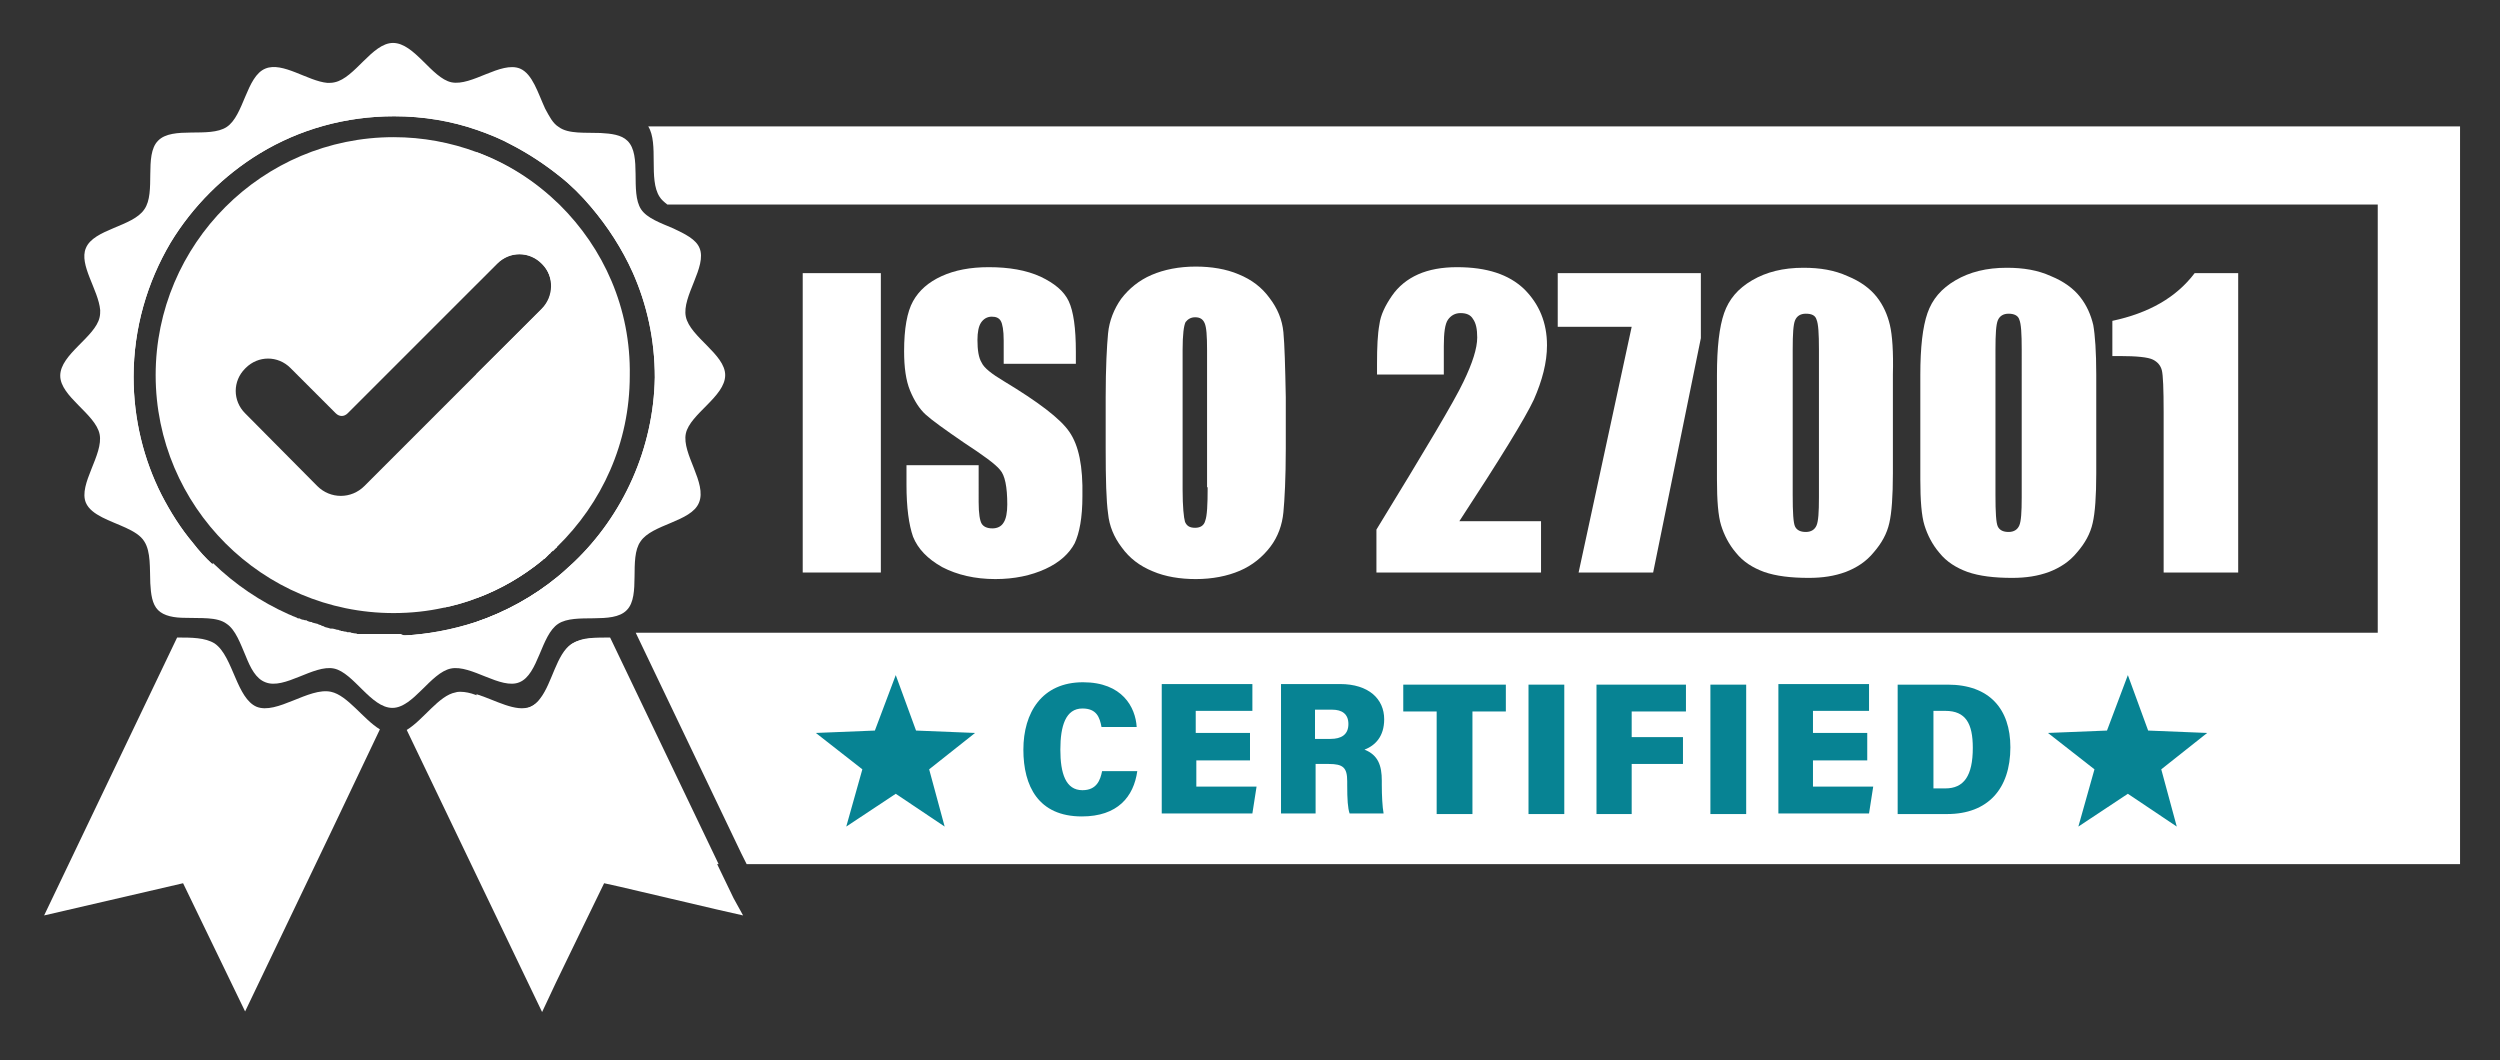
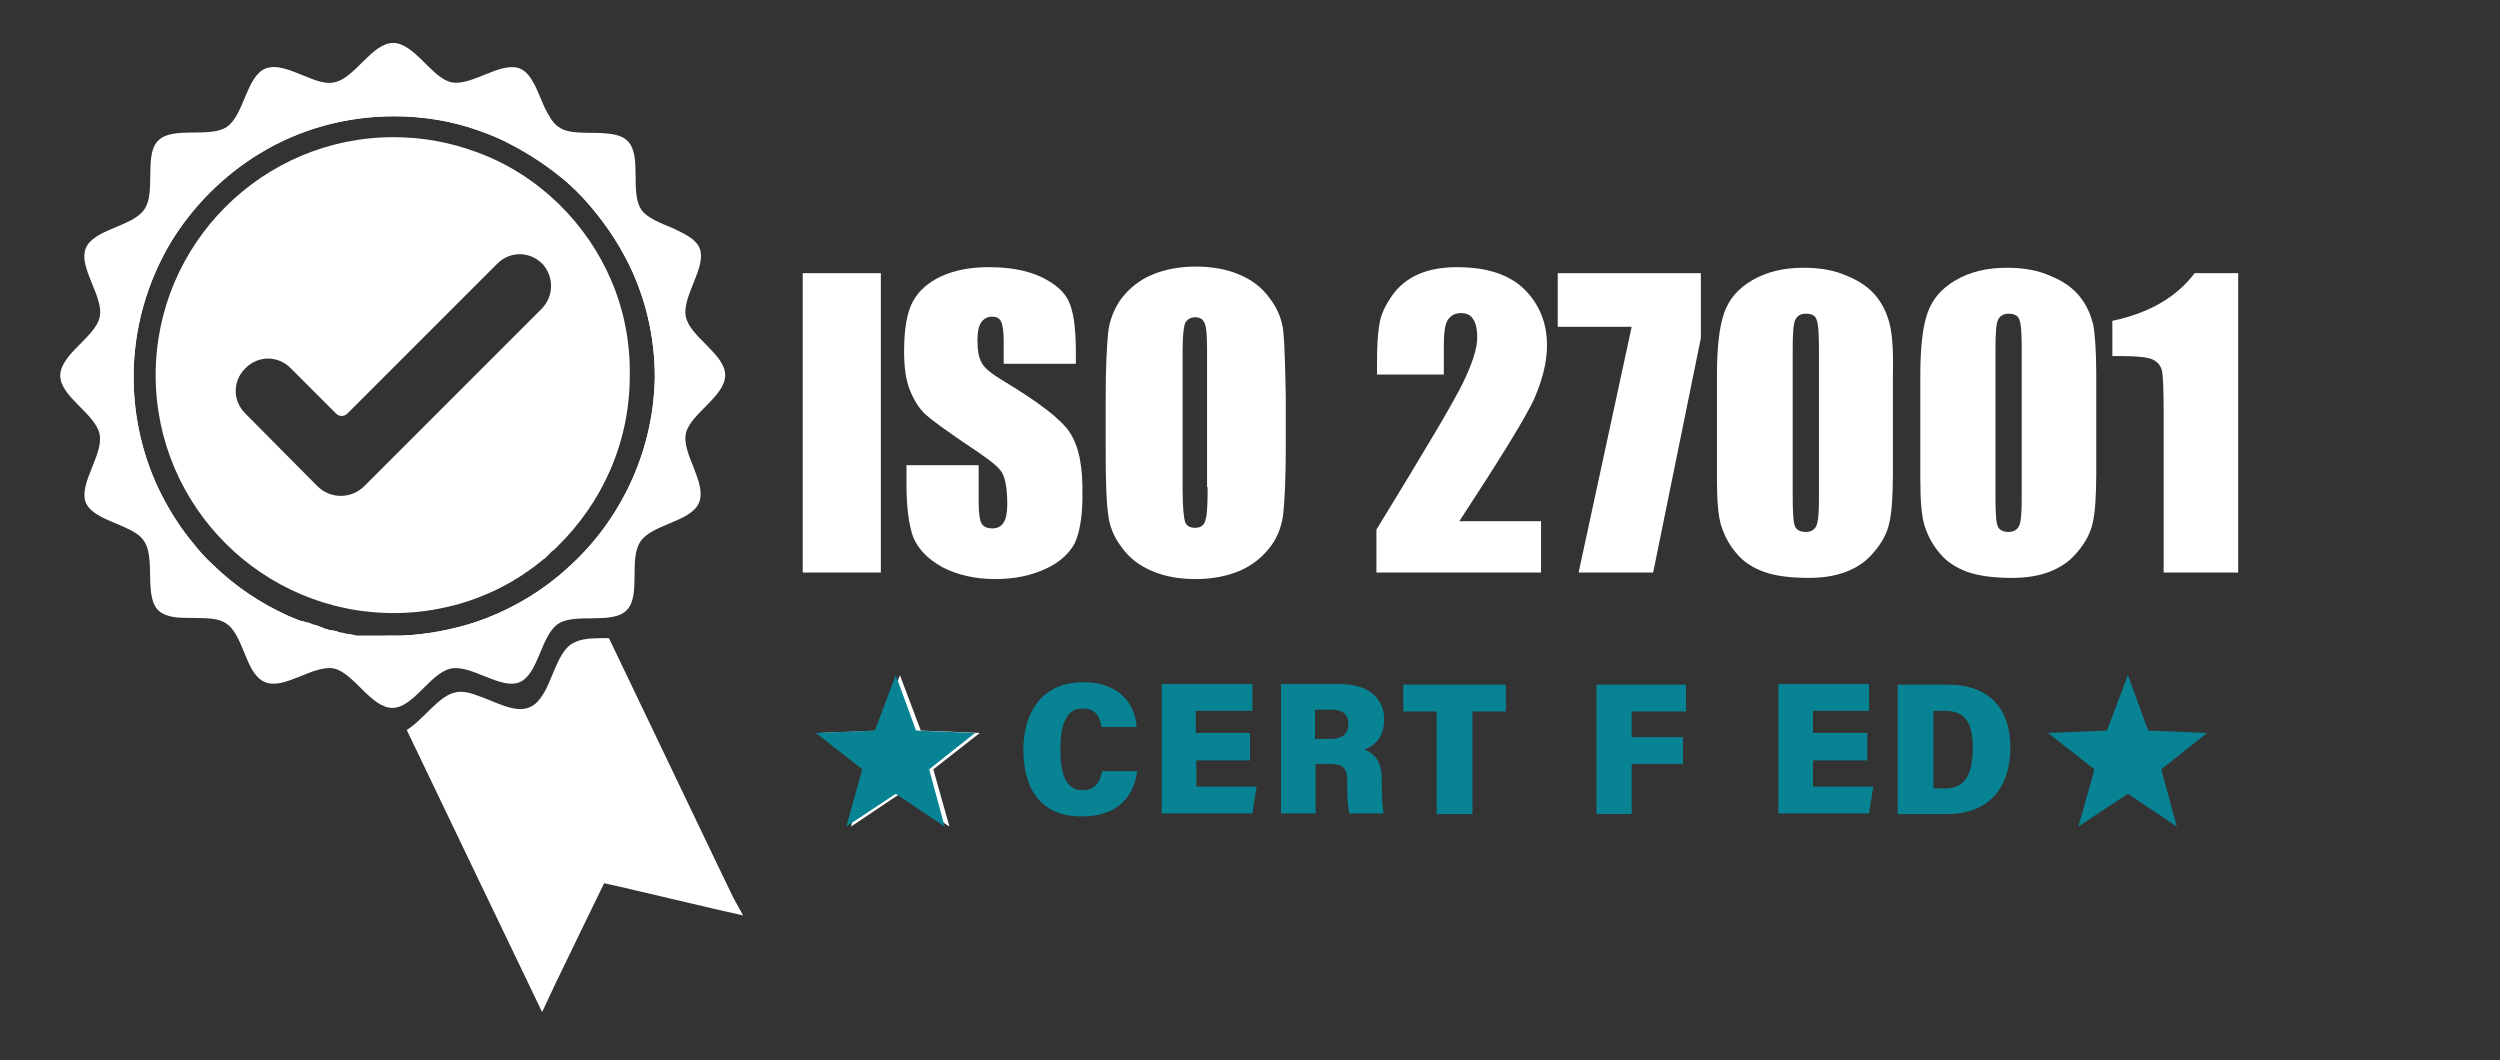
<svg xmlns="http://www.w3.org/2000/svg" version="1.1" id="Layer_1" x="0px" y="0px" viewBox="0 0 419.2 177.8" style="enable-background:new 0 0 419.2 177.8;" xml:space="preserve">
  <rect x="0" y="0" width="419.2" height="177.8" fill="#333333" stroke="none" />
  <style type="text/css">
	.st0{display:none;fill:#078393;}
	.st1{fill:#FFFFFF;}
	.st2{fill:#078393;}
</style>
  <rect x="-108.2" y="0" class="st0" width="9544.4" height="3274" />
-   <path class="st1" d="M95.9,26.7c-2.5-2.1-5.3-3.9-8.2-5.5h-7.8v0.3c2,0.7,4,1.5,5.8,2.5c2.9,1.5,5.6,3.3,8.1,5.3  c1.9,1.5,3.6,3.2,5.2,5.1h4.3C101.1,31.5,98.6,29,95.9,26.7z M79.9,104.3v3.5c5-1.5,9.6-3.9,13.7-6.9v-4.2  C89.5,100,84.9,102.6,79.9,104.3z M79.9,25.5v22.1l3.4-3.4c2.1-2.1,5.4-2.1,7.5,0l0.1,0.1c2.1,2.1,2.1,5.4,0,7.5L79.9,62.7v37.6  c4.1-1.5,7.8-3.7,11.1-6.4c0.1-0.1,0.2-0.2,0.3-0.2c0.1-0.1,0.2-0.2,0.3-0.3c0.1-0.1,0.2-0.2,0.3-0.3c0,0,0.1-0.1,0.1-0.1  c0,0,0,0,0,0c0,0,0,0,0.1-0.1c0.1-0.1,0.2-0.1,0.2-0.2c0.1-0.1,0.1-0.1,0.2-0.2c0,0,0,0,0,0c0.1-0.1,0.2-0.2,0.3-0.2c0,0,0,0,0,0  c0,0,0,0,0,0c0,0,0,0,0,0c0.1-0.1,0.2-0.2,0.2-0.2c0.1-0.1,0.1-0.1,0.2-0.2c0.1-0.1,0.2-0.1,0.2-0.2V34.3h0.2  C89.8,30.5,85.1,27.5,79.9,25.5z M108.7,21.2c1.8,2.9,0,8.9,1.9,11.8c0.3,0.5,0.8,0.9,1.3,1.3h286.8v71.8H106.6l17.7,37l0.9,1.8  h287.3V21.2H108.7z M102.4,107.1l-0.1-0.2c-1.2,0-2.3,0-3.4,0.1c-1.1,0.1-2.1,0.4-2.9,0.9c-2.4,1.6-3.2,6.4-5.2,9.1  c-0.5,0.7-1.1,1.2-1.8,1.5c-2.5,1-5.9-1.1-9.1-2.1v28.5h40.6L102.4,107.1z M95.9,26.7c-2.5-2.1-5.3-3.9-8.2-5.5h-7.8v0.3  c2,0.7,4,1.5,5.8,2.5c2.9,1.5,5.6,3.3,8.1,5.3c1.9,1.5,3.6,3.2,5.2,5.1h4.3C101.1,31.5,98.6,29,95.9,26.7z M79.9,104.3v3.8  c5-1.5,9.6-3.9,13.7-6.9v-4.5C89.5,100,84.9,102.6,79.9,104.3z M79.9,25.5v22.1l3.4-3.4c2.1-2.1,5.4-2.1,7.5,0l0.1,0.1  c2.1,2.1,2.1,5.4,0,7.5L79.9,62.7v37.6c4.1-1.5,7.8-3.7,11.1-6.4c0.1-0.1,0.2-0.2,0.3-0.2c0.1-0.1,0.2-0.2,0.3-0.3  c0.1-0.1,0.2-0.2,0.3-0.3c0,0,0.1-0.1,0.1-0.1c0,0,0,0,0,0c0,0,0,0,0.1-0.1c0.1-0.1,0.2-0.1,0.2-0.2c0.1-0.1,0.1-0.1,0.2-0.2  c0,0,0,0,0,0c0.1-0.1,0.2-0.2,0.3-0.2c0,0,0,0,0,0c0,0,0,0,0,0c0,0,0,0,0,0c0.1-0.1,0.2-0.2,0.2-0.2c0.1-0.1,0.1-0.1,0.2-0.2  c0.1-0.1,0.2-0.1,0.2-0.2V34.3h0.2C89.8,30.5,85.1,27.5,79.9,25.5z M92.6,92.5c0.1-0.1,0.2-0.2,0.3-0.2  C92.8,92.4,92.7,92.4,92.6,92.5z" />
  <g>
    <polygon class="st1" points="142.7,138.6 150.9,133.1 159.2,138.6 156.5,129 164.3,122.9 154.4,122.5 150.9,113.2 147.5,122.5    137.6,122.9 145.3,129  " />
  </g>
  <g>
    <polygon class="st2" points="141.9,138.6 150.2,133.1 158.4,138.6 155.8,129 163.5,122.9 153.6,122.5 150.2,113.2 146.7,122.5    136.8,122.9 144.6,129  " />
  </g>
  <g>
    <polygon class="st2" points="348.5,138.6 356.8,133.1 365,138.6 362.4,129 370.1,122.9 360.2,122.5 356.8,113.2 353.3,122.5    343.4,122.9 351.2,129  " />
  </g>
  <g>
    <path class="st1" d="M134.6,45.8V96h13.1V45.8H134.6z" />
    <path class="st1" d="M179.3,72.4c-1.5-2.2-5.2-5-11-8.5c-2-1.2-3.3-2.2-3.7-3.1c-0.5-0.8-0.7-2.1-0.7-3.8c0-1.3,0.2-2.3,0.6-2.9   c0.4-0.6,1-1,1.8-1c0.7,0,1.2,0.2,1.5,0.7c0.3,0.5,0.5,1.6,0.5,3.3V61h12.1v-2c0-4-0.4-6.8-1.2-8.5c-0.8-1.7-2.4-3-4.7-4.1   c-2.4-1.1-5.3-1.6-8.7-1.6c-3.1,0-5.7,0.5-7.9,1.5c-2.2,1-3.8,2.4-4.8,4.2c-1,1.8-1.5,4.6-1.5,8.4c0,2.7,0.3,4.9,1,6.6   c0.7,1.7,1.6,3.1,2.6,4c1.1,1,3.2,2.5,6.4,4.7c3.2,2.1,5.3,3.6,6.1,4.6c0.8,0.9,1.2,2.8,1.2,5.8c0,1.3-0.2,2.4-0.6,3   c-0.4,0.7-1.1,1-1.9,1c-0.9,0-1.5-0.3-1.8-0.8c-0.3-0.5-0.5-1.7-0.5-3.6V78h-12.1v3.3c0,3.8,0.4,6.7,1.1,8.7c0.8,2,2.4,3.7,4.9,5.1   c2.5,1.3,5.5,2,8.9,2c3.2,0,6-0.6,8.4-1.7c2.4-1.1,4-2.6,4.9-4.3c0.8-1.7,1.3-4.3,1.3-7.9C181.6,78.2,180.9,74.7,179.3,72.4z" />
    <path class="st1" d="M215.2,55.7c-0.2-2.1-1-4-2.3-5.7c-1.3-1.8-3-3.1-5.2-4c-2.1-0.9-4.6-1.3-7.2-1.3c-2.8,0-5.3,0.5-7.4,1.4   c-2.1,0.9-3.8,2.3-5.1,4c-1.2,1.7-2,3.7-2.2,5.8c-0.2,2.1-0.4,5.7-0.4,10.7v8.6c0,5.2,0.1,8.8,0.4,10.9c0.2,2.1,1,4,2.3,5.7   c1.3,1.8,3,3.1,5.2,4c2.1,0.9,4.6,1.3,7.2,1.3c2.8,0,5.3-0.5,7.4-1.4c2.1-0.9,3.8-2.3,5.1-4c1.3-1.7,2-3.7,2.2-5.8   c0.2-2.1,0.4-5.7,0.4-10.7v-8.6C215.5,61.4,215.4,57.8,215.2,55.7z M202.5,81.7c0,3-0.1,4.8-0.4,5.6c-0.2,0.8-0.8,1.2-1.7,1.2   c-0.9,0-1.4-0.3-1.7-1c-0.2-0.7-0.4-2.5-0.4-5.4V58.7c0-2.6,0.2-4.1,0.5-4.7c0.4-0.5,0.9-0.8,1.6-0.8c0.8,0,1.3,0.3,1.6,1   c0.3,0.7,0.4,2.1,0.4,4.5V81.7z" />
    <path class="st1" d="M257.2,67c1.4-3.2,2.2-6.2,2.2-9.1c0-3.8-1.3-6.9-3.8-9.4c-2.6-2.5-6.3-3.7-11.3-3.7c-2.5,0-4.7,0.4-6.5,1.2   c-1.8,0.8-3.3,2-4.4,3.6c-1.1,1.6-1.9,3.2-2.1,4.8c-0.3,1.6-0.4,3.8-0.4,6.6v1.8h11.2v-4.8c0-2.2,0.2-3.7,0.7-4.4   c0.5-0.7,1.2-1.1,2.1-1.1c1,0,1.7,0.3,2.1,1c0.5,0.7,0.7,1.7,0.7,3.1c0,1.8-0.8,4.3-2.3,7.4c-1.5,3.2-6.4,11.4-14.6,24.8l0,7.2   h27.6v-8.6h-13.7C251.5,77,255.7,70.2,257.2,67z" />
    <path class="st1" d="M261.2,45.8v9h12.4L264.7,96h12.5l8-39.3V45.8H261.2z" />
    <path class="st1" d="M316.9,54.5c-0.4-1.7-1.1-3.3-2.2-4.7c-1.1-1.4-2.7-2.6-4.9-3.5c-2.2-1-4.6-1.4-7.4-1.4   c-3.4,0-6.2,0.7-8.6,2.1c-2.4,1.4-3.9,3.2-4.7,5.5c-0.8,2.3-1.2,5.7-1.2,10.4v17.5c0,3.5,0.2,6.1,0.7,7.7c0.5,1.6,1.3,3.2,2.5,4.6   c1.2,1.5,2.8,2.5,4.7,3.2c2,0.7,4.5,1,7.5,1c2.3,0,4.3-0.3,6.2-1c1.8-0.7,3.4-1.7,4.7-3.3c1.3-1.5,2.2-3.1,2.6-4.9   c0.4-1.7,0.6-4.5,0.6-8.3V62.8C317.5,59,317.3,56.2,316.9,54.5z M305,83.4c0,2.5-0.1,4-0.4,4.7c-0.3,0.7-0.9,1.1-1.8,1.1   c-0.9,0-1.5-0.3-1.8-0.9c-0.3-0.6-0.4-2.4-0.4-5.3V58.6c0-2.6,0.1-4.2,0.4-4.9c0.3-0.7,0.9-1.1,1.8-1.1c1,0,1.6,0.3,1.8,1   c0.3,0.7,0.4,2.3,0.4,5V83.4z" />
    <path class="st1" d="M351,54.5c-0.4-1.7-1.1-3.3-2.2-4.7c-1.1-1.4-2.7-2.6-4.9-3.5c-2.2-1-4.6-1.4-7.4-1.4c-3.4,0-6.2,0.7-8.6,2.1   c-2.4,1.4-3.9,3.2-4.7,5.5c-0.8,2.3-1.2,5.7-1.2,10.4v17.5c0,3.5,0.2,6.1,0.7,7.7c0.5,1.6,1.3,3.2,2.5,4.6c1.2,1.5,2.8,2.5,4.7,3.2   c2,0.7,4.5,1,7.5,1c2.3,0,4.3-0.3,6.2-1c1.8-0.7,3.4-1.7,4.7-3.3c1.3-1.5,2.2-3.1,2.6-4.9c0.4-1.7,0.6-4.5,0.6-8.3V62.8   C351.5,59,351.3,56.2,351,54.5z M339,83.4c0,2.5-0.1,4-0.4,4.7c-0.3,0.7-0.9,1.1-1.8,1.1c-0.9,0-1.5-0.3-1.8-0.9   c-0.3-0.6-0.4-2.4-0.4-5.3V58.6c0-2.6,0.1-4.2,0.4-4.9c0.3-0.7,0.9-1.1,1.8-1.1c0.9,0,1.6,0.3,1.8,1c0.3,0.7,0.4,2.3,0.4,5V83.4z" />
    <path class="st1" d="M368,45.8c-3.1,4.1-7.7,6.7-13.8,8v5.9h1.2c2.9,0,4.8,0.2,5.6,0.6c0.8,0.4,1.3,1,1.5,1.8   c0.2,0.8,0.3,3.1,0.3,7V96h12.5V45.8H368z" />
  </g>
  <g>
    <path class="st2" d="M190.7,129.3c-0.6,4.3-3.3,7.6-9.3,7.6c-7.3,0-9.8-5.1-9.8-11.2c0-6.2,3.1-11.3,10-11.3c6.6,0,8.8,4.2,9,7.5   h-5.9c-0.3-1.6-0.8-3.1-3.2-3.1c-2.8,0-3.7,2.9-3.7,6.9c0,4,0.9,6.8,3.7,6.8c2.4,0,3-1.7,3.3-3.2H190.7z" />
    <path class="st2" d="M209.7,127.5h-9.1v4.4h10.1l-0.7,4.5h-15.2v-21.7h15.2v4.5h-9.5v3.7h9.1V127.5z" />
    <path class="st2" d="M220.6,128.1v8.3h-5.8v-21.7h9.9c4.8,0,7.4,2.5,7.4,5.9c0,2.9-1.5,4.4-3.3,5.1c2.3,0.9,2.9,2.7,2.9,5.2v0.7   c0,1.8,0.1,3.7,0.3,4.8h-5.7c-0.3-0.9-0.4-2.3-0.4-4.8v-0.6c0-2.3-0.7-2.9-3.1-2.9H220.6z M220.6,123.9h2.5c1.8,0,3-0.7,3-2.5   c0-1.7-1.1-2.4-2.7-2.4h-2.9V123.9z" />
    <path class="st2" d="M240.9,119.3h-5.6v-4.5h17.2v4.5h-5.6v17.2h-6V119.3z" />
-     <path class="st2" d="M262.3,114.8v21.7h-6v-21.7H262.3z" />
    <path class="st2" d="M267.7,114.8h15v4.5h-9.1v4.3h8.6v4.5h-8.6v8.4h-5.9V114.8z" />
-     <path class="st2" d="M292.8,114.8v21.7h-6v-21.7H292.8z" />
    <path class="st2" d="M313.1,127.5H304v4.4h10.1l-0.7,4.5h-15.2v-21.7h15.2v4.5H304v3.7h9.1V127.5z" />
    <path class="st2" d="M318.2,114.8h8.4c7,0,10.5,4.1,10.5,10.5c0,7-3.8,11.2-10.6,11.2h-8.3V114.8z M324.2,132.2h2   c3.1,0,4.6-2.1,4.6-6.8c0-4.1-1.2-6.2-4.6-6.2h-2V132.2z" />
  </g>
-   <path class="st1" d="M70.4,108.1l-0.9,2c-1.2,0.1-2.3,0.1-3.5,0.1c-1.2,0-2.4,0-3.5-0.1c-5.5-0.4-10.7-1.7-15.5-3.9  c-4.8-2.1-9.1-5-12.9-8.4l-2.8,5.8l-1.6,3.3c2.4,0,4.7,0,6.3,1c1.6,1.1,2.5,3.5,3.5,5.8c0.9,2.1,1.9,4.1,3.5,4.8  c3.4,1.4,8.8-3.3,12.5-2.5c2.8,0.6,5.4,4.6,8.2,6.3l-7.9,16.6l-14.7,30.7l0,0l-10.4-21.5l-23.3,5.4v0h0l22.3-46.6l1.6-3.3l2.8-5.8  l1.1-2.3l0.5-1.1c3.7,3.6,8,6.5,12.7,8.6c0.2,0.1,0.3,0.1,0.5,0.2c0.1,0.1,0.3,0.1,0.4,0.2c0,0,0,0,0,0c0,0,0.1,0,0.1,0  c0.1,0.1,0.3,0.1,0.4,0.2c0.1,0.1,0.3,0.1,0.4,0.1c0.1,0,0.1,0,0.2,0.1c0.1,0,0.2,0.1,0.3,0.1c0,0,0,0,0.1,0c0.1,0,0.2,0.1,0.4,0.1  c0,0,0.1,0,0.1,0c0.1,0,0.1,0,0.2,0.1c0.2,0.1,0.5,0.2,0.7,0.2c0.1,0,0.1,0,0.2,0.1c0.1,0,0.3,0.1,0.4,0.1c0.1,0,0.3,0.1,0.4,0.1  c0,0,0,0,0,0c0.1,0,0.2,0.1,0.2,0.1c0.1,0,0.2,0.1,0.3,0.1c0.1,0,0.1,0,0.2,0.1c0,0,0,0,0,0c0.1,0,0.2,0.1,0.3,0.1  c0.1,0,0.1,0,0.2,0.1c0,0,0,0,0,0c0.2,0.1,0.4,0.1,0.7,0.2c0.1,0,0.2,0.1,0.3,0.1c0,0,0.1,0,0.1,0c0.1,0,0.1,0,0.2,0  c0.2,0,0.4,0.1,0.5,0.1c0.1,0,0.2,0.1,0.4,0.1c0,0,0,0,0,0c0.1,0,0.2,0,0.3,0.1c0.1,0,0.2,0,0.3,0.1c0.1,0,0.1,0,0.2,0  c0.1,0,0.3,0.1,0.4,0.1c0.1,0,0.3,0,0.4,0.1c0,0,0,0,0,0c0,0,0,0,0.1,0c0.1,0,0.1,0,0.2,0c0.1,0,0.3,0,0.4,0.1  c0.2,0,0.4,0.1,0.6,0.1c0.1,0,0.3,0,0.4,0.1c0,0,0.1,0,0.1,0c0.1,0,0.1,0,0.2,0c0.1,0,0.1,0,0.2,0c0,0,0,0,0.1,0c0,0,0.1,0,0.1,0  c0.1,0,0.2,0,0.3,0l0.1,0c0,0,0,0,0,0c0.1,0,0.2,0,0.3,0c0.1,0,0.2,0,0.2,0c0.2,0,0.3,0,0.5,0c0.1,0,0.2,0,0.3,0c0,0,0.1,0,0.1,0  c0.1,0,0.1,0,0.2,0c0,0,0.1,0,0.1,0c0,0,0,0,0,0c0.1,0,0.2,0,0.2,0c0.1,0,0.1,0,0.2,0c0,0,0,0,0.1,0c0.1,0,0.3,0,0.4,0  c0.1,0,0.2,0,0.2,0c0.1,0,0.1,0,0.2,0c0,0,0,0,0,0c0.1,0,0.1,0,0.2,0c0.1,0,0.1,0,0.2,0c0.1,0,0.1,0,0.2,0c0.1,0,0.2,0,0.2,0  c0.1,0,0.1,0,0.2,0c0.1,0,0.2,0,0.3,0c0.1,0,0.2,0,0.3,0c0.1,0,0.2,0,0.3,0c0.4,0,0.9,0,1.3,0l2.1,1c0,0,0,0,0,0h0L70.4,108.1z" />
-   <path class="st1" d="M79.9,100.3c-1.8,0.7-3.6,1.2-5.5,1.6l5.5-2.6L91,93.9C87.7,96.6,83.9,98.8,79.9,100.3z" />
  <path class="st1" d="M97.9,97.7c-1.4,1.3-2.8,2.4-4.3,3.5c-4.1,3-8.7,5.3-13.7,6.9c-3.3,1-6.8,1.7-10.4,2c-1.2,0.1-2.3,0.1-3.5,0.1  c-1.2,0-2.4,0-3.5-0.1l-0.9-2l1-0.5c0,0,0,0,0,0s0,0,0,0l2.1-1c0.1,0,0.2,0,0.2,0c0.1,0,0.1,0,0.2,0c0.1,0,0.2,0,0.3,0  c0.1,0,0.2,0,0.3,0c0.1,0,0.2,0,0.3,0c0.4,0,0.9,0,1.3,0c4.4-0.1,8.6-0.9,12.6-2.3c5-1.7,9.7-4.3,13.7-7.6c0.9-0.8,1.8-1.5,2.7-2.4  l0.5,1.1v0L97.9,97.7z" />
  <path class="st1" d="M124.6,153.5l-4.4-1l-16.2-3.8l-2.7-0.6v0l-3.5,7.2l-4.6,9.5l-2.3,4.9l-9.7-20.2l-13-27.1  c2.8-1.7,5.4-5.8,8.2-6.3c0.3-0.1,0.6-0.1,0.8-0.1c0.8,0,1.7,0.2,2.5,0.5c3.1,1,6.6,3.2,9.1,2.1c0.7-0.3,1.3-0.8,1.8-1.5  c2-2.6,2.7-7.4,5.2-9.1c0.8-0.5,1.8-0.8,2.9-0.9c1.1-0.1,2.3-0.1,3.4-0.1l0.1,0.2l18.1,37.8l2.7,5.6L124.6,153.5z" />
  <path class="st1" d="M100.5,34.3c-4.8-5.7-10.9-10.3-18-13.1c-5.1-2-10.7-3.2-16.5-3.2c-24.7,0-44.8,20.1-44.8,44.8  c0,12.8,5.4,24.3,14,32.5c7.2,6.9,16.8,11.4,27.4,12.2c0,0,0,0,0,0c1.1,0.1,2.3,0.1,3.5,0.1c1.2,0,2.3,0,3.5-0.1c0,0,0,0,0,0h0  c3.6-0.3,7.1-1,10.5-2.1c5-1.6,9.6-4.1,13.7-7.3c1.1-0.9,2.2-1.8,3.2-2.8v0c8.6-8.2,14-19.7,14-32.5C110.7,52,106.9,42.1,100.5,34.3  z M96.2,94.3c-0.9,0.8-1.7,1.6-2.7,2.4c-4,3.3-8.7,5.9-13.7,7.6c-4,1.3-8.2,2.1-12.6,2.3c-0.4,0-0.9,0-1.3,0c-0.1,0-0.2,0-0.3,0  c-0.1,0-0.2,0-0.3,0c-0.1,0-0.2,0-0.3,0c-0.1,0-0.1,0-0.2,0c-0.1,0-0.2,0-0.2,0c-0.1,0-0.1,0-0.2,0c-0.1,0-0.1,0-0.2,0  c-0.1,0-0.1,0-0.2,0c0,0,0,0,0,0c-0.1,0-0.1,0-0.2,0c-0.1,0-0.2,0-0.2,0c-0.1,0-0.3,0-0.4,0c0,0,0,0-0.1,0c-0.1,0-0.1,0-0.2,0  c-0.1,0-0.2,0-0.2,0c0,0,0,0,0,0c0,0-0.1,0-0.1,0c-0.1,0-0.1,0-0.2,0c0,0-0.1,0-0.1,0c-0.1,0-0.2,0-0.3,0c-0.2,0-0.3,0-0.5,0  c-0.1,0-0.2,0-0.2,0c-0.1,0-0.2,0-0.3,0c0,0,0,0,0,0l-0.1,0c-0.1,0-0.2,0-0.3,0c0,0-0.1,0-0.1,0c0,0,0,0-0.1,0c-0.1,0-0.1,0-0.2,0  c-0.1,0-0.1,0-0.2,0c0,0-0.1,0-0.1,0c-0.1,0-0.3,0-0.4-0.1c-0.2,0-0.4-0.1-0.6-0.1c-0.1,0-0.3,0-0.4-0.1c-0.1,0-0.1,0-0.2,0  c0,0,0,0-0.1,0c0,0,0,0,0,0c-0.1,0-0.3,0-0.4-0.1c-0.1,0-0.3-0.1-0.4-0.1c-0.1,0-0.1,0-0.2,0c-0.1,0-0.2,0-0.3-0.1  c-0.1,0-0.2,0-0.3-0.1c0,0,0,0,0,0c-0.1,0-0.2-0.1-0.4-0.1c-0.2,0-0.4-0.1-0.5-0.1c-0.1,0-0.1,0-0.2,0c0,0-0.1,0-0.1,0  c-0.1,0-0.2-0.1-0.3-0.1c-0.2-0.1-0.4-0.1-0.7-0.2c0,0,0,0,0,0c-0.1,0-0.1,0-0.2-0.1c-0.1,0-0.2-0.1-0.3-0.1c0,0,0,0,0,0  c-0.1,0-0.1,0-0.2-0.1c-0.1,0-0.2-0.1-0.3-0.1c-0.1,0-0.2-0.1-0.2-0.1c0,0,0,0,0,0c-0.1,0-0.3-0.1-0.4-0.1c-0.1,0-0.3-0.1-0.4-0.1  c-0.1,0-0.1,0-0.2-0.1c-0.2-0.1-0.5-0.2-0.7-0.2c-0.1,0-0.1,0-0.2-0.1c0,0-0.1,0-0.1,0c-0.1,0-0.2-0.1-0.4-0.1c0,0,0,0-0.1,0  c-0.1,0-0.2-0.1-0.3-0.1c-0.1,0-0.1,0-0.2-0.1c-0.1,0-0.3-0.1-0.4-0.1c-0.1-0.1-0.3-0.1-0.4-0.2c0,0-0.1,0-0.1,0c0,0,0,0,0,0  c-0.1-0.1-0.3-0.1-0.4-0.2c-0.2-0.1-0.3-0.1-0.5-0.2c-4.7-2.1-9-5-12.7-8.6c-1.2-1.1-2.3-2.3-3.3-3.6c-2.1-2.5-3.8-5.2-5.3-8.1  c-3-5.9-4.7-12.7-4.7-19.8c0-8.2,2.3-15.9,6.2-22.5c3.7-6.1,8.9-11.3,15-15c6.6-4,14.3-6.2,22.5-6.2c4.9,0,9.6,0.8,13.9,2.3  c2,0.7,4,1.5,5.8,2.5c2.9,1.5,5.6,3.3,8.1,5.3c1.9,1.5,3.6,3.2,5.2,5.1c2.8,3.3,5.2,7,7,11c2.4,5.4,3.7,11.3,3.7,17.6  C109.6,75.2,104.5,86.4,96.2,94.3z" />
  <path class="st1" d="M93.8,34.3c-3.9-3.8-8.6-6.9-13.9-8.8c-4.3-1.6-9-2.5-13.9-2.5c-22,0-39.9,17.9-39.9,39.9  c0,22,17.9,39.9,39.9,39.9c2.9,0,5.7-0.3,8.4-0.9c0,0,0,0,0,0c1.9-0.4,3.7-0.9,5.5-1.6c4.1-1.5,7.8-3.7,11.1-6.4  c0.1-0.1,0.2-0.2,0.3-0.2c0.1-0.1,0.2-0.2,0.3-0.3c0.1-0.1,0.2-0.2,0.3-0.3c0,0,0.1-0.1,0.1-0.1c0,0,0,0,0,0c0,0,0,0,0.1-0.1  c0.1-0.1,0.2-0.1,0.2-0.2c0.1-0.1,0.1-0.1,0.2-0.2c0,0,0,0,0,0c0.1-0.1,0.2-0.2,0.3-0.2c0,0,0,0,0,0c0,0,0,0,0,0c0,0,0,0,0,0  c0.1-0.1,0.2-0.2,0.2-0.2c0.1-0.1,0.1-0.1,0.2-0.2c0.1-0.1,0.2-0.1,0.2-0.2c7.5-7.3,12.2-17.4,12.2-28.7  C105.8,51.7,101.2,41.6,93.8,34.3z M90.8,51.8L79.9,62.7L61.1,81.5c-2.2,2.2-5.7,2.2-7.9,0L41.1,69.3c-2.1-2.1-2.1-5.4,0-7.5  l0.1-0.1c2.1-2.1,5.4-2.1,7.5,0l7.6,7.6c0.6,0.6,1.4,0.6,2,0l25.1-25.1c2.1-2.1,5.4-2.1,7.5,0l0.1,0.1  C92.9,46.4,92.9,49.7,90.8,51.8z" />
  <path class="st1" d="M115,72.7c0.7-3.3,6.6-6.2,6.6-9.8c0-3.5-5.9-6.4-6.6-9.8c-0.7-3.4,3.6-8.4,2.3-11.5c-0.6-1.5-2.5-2.4-4.4-3.3  c-2.1-0.9-4.4-1.7-5.4-3.2c-1.9-2.9,0.2-9.1-2.3-11.5c-1-1-2.7-1.2-4.5-1.3c-2.5-0.1-5.4,0.2-7-1c-1-0.6-1.6-1.8-2.3-3.1  c-1.2-2.6-2.1-5.8-4.2-6.7c-3.2-1.3-8.1,3-11.5,2.3c-3.3-0.7-6.2-6.6-9.8-6.6c-3.5,0-6.4,5.9-9.8,6.6c-0.4,0.1-0.8,0.1-1.2,0.1  c-3.3-0.3-7.5-3.6-10.4-2.4c-3.2,1.3-3.6,7.9-6.5,9.8c-2.9,1.9-9.1-0.2-11.5,2.3c-2.4,2.4-0.3,8.7-2.3,11.5  c-1.9,2.9-8.5,3.3-9.8,6.5c-1.2,2.8,2.1,7,2.4,10.4c0,0.4,0,0.8-0.1,1.2c-0.7,3.3-6.6,6.2-6.6,9.8c0,3.5,5.9,6.4,6.6,9.8  c0.7,3.4-3.6,8.4-2.3,11.5c0.9,2.1,4.1,3,6.7,4.2c1.3,0.6,2.5,1.3,3.1,2.3c1.1,1.7,0.9,4.5,1,7c0.1,1.8,0.3,3.5,1.3,4.5  c1,1,2.7,1.3,4.6,1.3c0,0,0,0,0,0c2.5,0.1,5.3-0.2,6.9,1c1.5,1,2.3,3.3,3.2,5.4c0.8,2,1.7,3.8,3.3,4.4c3.2,1.3,8.1-3,11.5-2.3  c3.3,0.7,6.2,6.6,9.8,6.6c3.5,0,6.4-5.9,9.8-6.6c3.4-0.7,8.4,3.6,11.5,2.3c3.2-1.3,3.6-7.9,6.5-9.8c2.9-1.9,9.1,0.2,11.5-2.3  c2.4-2.4,0.3-8.7,2.3-11.5c1.9-2.9,8.5-3.3,9.8-6.5C118.6,81,114.3,76.1,115,72.7z M96.2,94.3c-0.9,0.8-1.7,1.6-2.7,2.4  c-4,3.3-8.7,5.9-13.7,7.6c-4,1.3-8.2,2.1-12.6,2.3c-0.4,0-0.9,0-1.3,0c-0.1,0-0.2,0-0.3,0c-0.1,0-0.2,0-0.3,0c-0.1,0-0.2,0-0.3,0  c-0.1,0-0.1,0-0.2,0c-0.1,0-0.2,0-0.2,0c-0.1,0-0.1,0-0.2,0c-0.1,0-0.1,0-0.2,0c-0.1,0-0.1,0-0.2,0c0,0,0,0,0,0c-0.1,0-0.1,0-0.2,0  c-0.1,0-0.2,0-0.2,0c-0.1,0-0.3,0-0.4,0c0,0,0,0-0.1,0c-0.1,0-0.1,0-0.2,0c-0.1,0-0.2,0-0.2,0c0,0,0,0,0,0c0,0-0.1,0-0.1,0  c-0.1,0-0.1,0-0.2,0c0,0-0.1,0-0.1,0c-0.1,0-0.2,0-0.3,0c-0.2,0-0.3,0-0.5,0c-0.1,0-0.2,0-0.2,0c-0.1,0-0.2,0-0.3,0c0,0,0,0,0,0  l-0.1,0c-0.1,0-0.2,0-0.3,0c0,0-0.1,0-0.1,0c0,0,0,0-0.1,0c-0.1,0-0.1,0-0.2,0c-0.1,0-0.1,0-0.2,0c0,0-0.1,0-0.1,0  c-0.1,0-0.3,0-0.4-0.1c-0.2,0-0.4-0.1-0.6-0.1c-0.1,0-0.3,0-0.4-0.1c-0.1,0-0.1,0-0.2,0c0,0,0,0-0.1,0c0,0,0,0,0,0  c-0.1,0-0.3,0-0.4-0.1c-0.1,0-0.3-0.1-0.4-0.1c-0.1,0-0.1,0-0.2,0c-0.1,0-0.2,0-0.3-0.1c-0.1,0-0.2,0-0.3-0.1c0,0,0,0,0,0  c-0.1,0-0.2-0.1-0.4-0.1c-0.2,0-0.4-0.1-0.5-0.1c-0.1,0-0.1,0-0.2,0c0,0-0.1,0-0.1,0c-0.1,0-0.2-0.1-0.3-0.1  c-0.2-0.1-0.4-0.1-0.7-0.2c0,0,0,0,0,0c-0.1,0-0.1,0-0.2-0.1c-0.1,0-0.2-0.1-0.3-0.1c0,0,0,0,0,0c-0.1,0-0.1,0-0.2-0.1  c-0.1,0-0.2-0.1-0.3-0.1c-0.1,0-0.2-0.1-0.2-0.1c0,0,0,0,0,0c-0.1,0-0.3-0.1-0.4-0.1c-0.1,0-0.3-0.1-0.4-0.1c-0.1,0-0.1,0-0.2-0.1  c-0.2-0.1-0.5-0.2-0.7-0.2c-0.1,0-0.1,0-0.2-0.1c0,0-0.1,0-0.1,0c-0.1,0-0.2-0.1-0.4-0.1c0,0,0,0-0.1,0c-0.1,0-0.2-0.1-0.3-0.1  c-0.1,0-0.1,0-0.2-0.1c-0.1,0-0.3-0.1-0.4-0.1c-0.1-0.1-0.3-0.1-0.4-0.2c0,0-0.1,0-0.1,0c0,0,0,0,0,0c-0.1-0.1-0.3-0.1-0.4-0.2  c-0.2-0.1-0.3-0.1-0.5-0.2c-4.7-2.1-9-5-12.7-8.6c-1.2-1.1-2.3-2.3-3.3-3.6c-2.1-2.5-3.8-5.2-5.3-8.1c-3-5.9-4.7-12.7-4.7-19.8  c0-8.2,2.3-15.9,6.2-22.5c3.7-6.1,8.9-11.3,15-15c6.6-4,14.3-6.2,22.5-6.2c4.9,0,9.6,0.8,13.9,2.3c2,0.7,4,1.5,5.8,2.5  c2.9,1.5,5.6,3.3,8.1,5.3c1.9,1.5,3.6,3.2,5.2,5.1c2.8,3.3,5.2,7,7,11c2.4,5.4,3.7,11.3,3.7,17.6C109.6,75.2,104.5,86.4,96.2,94.3z" />
</svg>